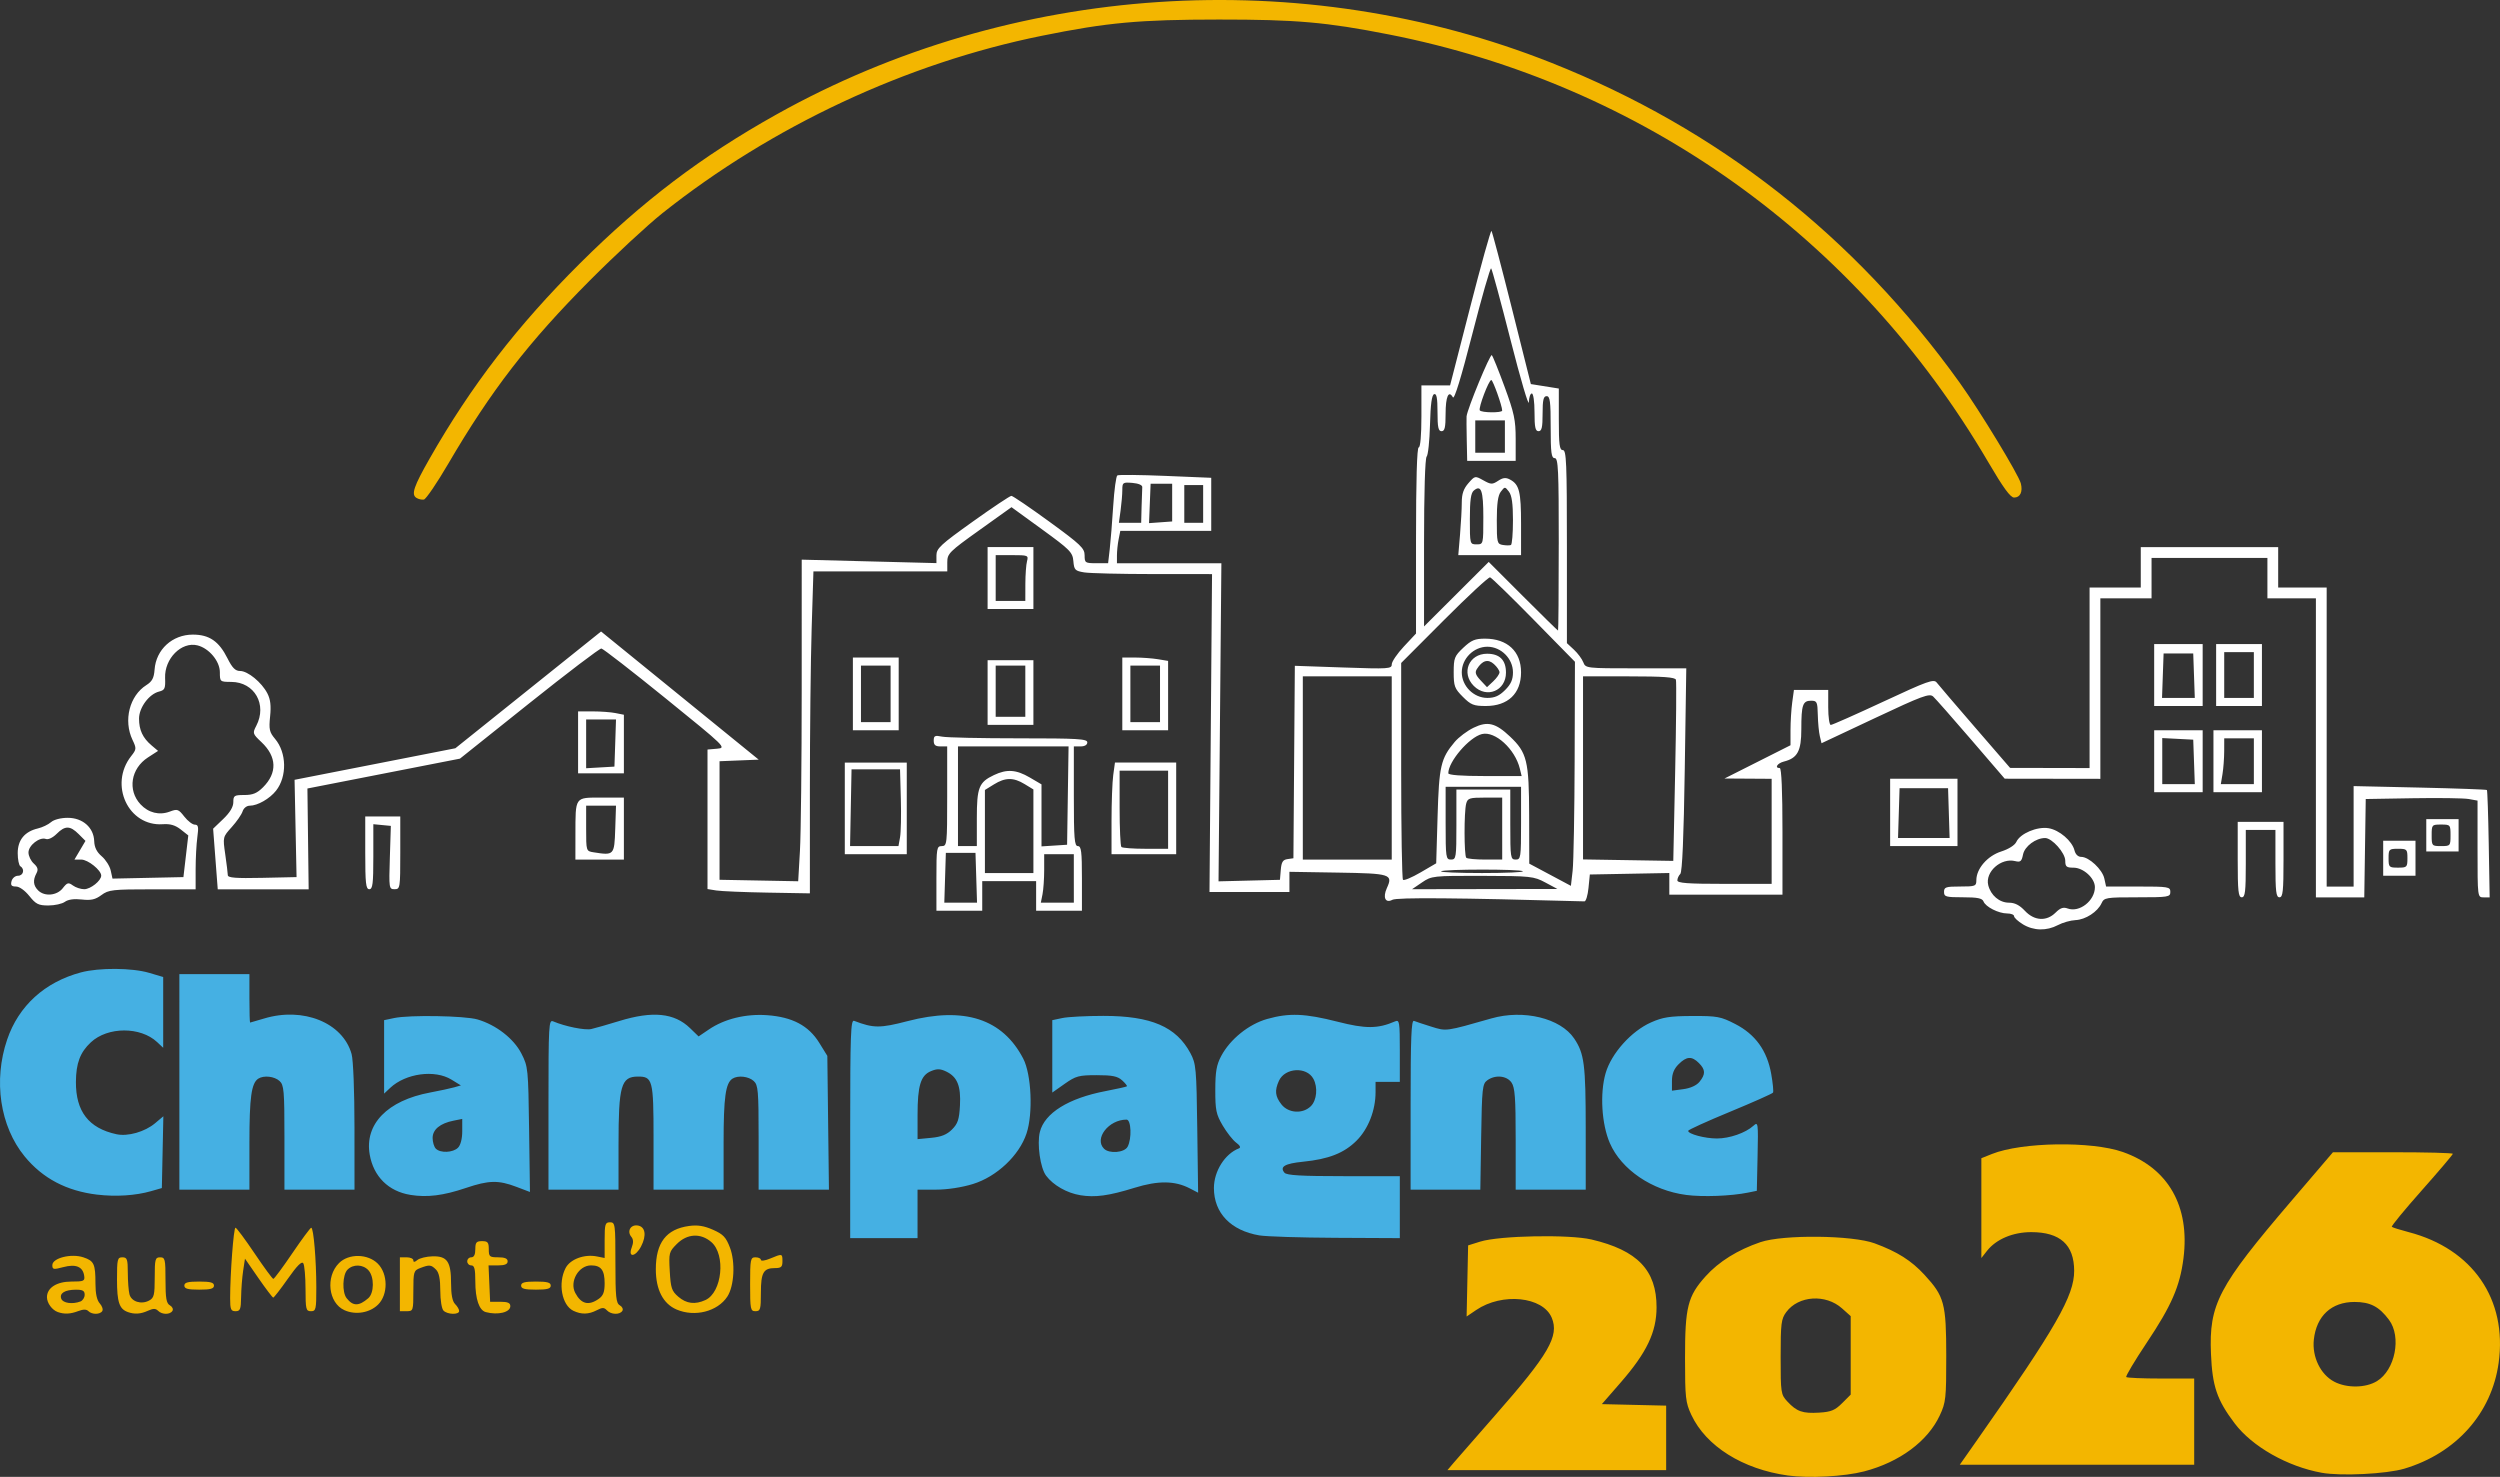
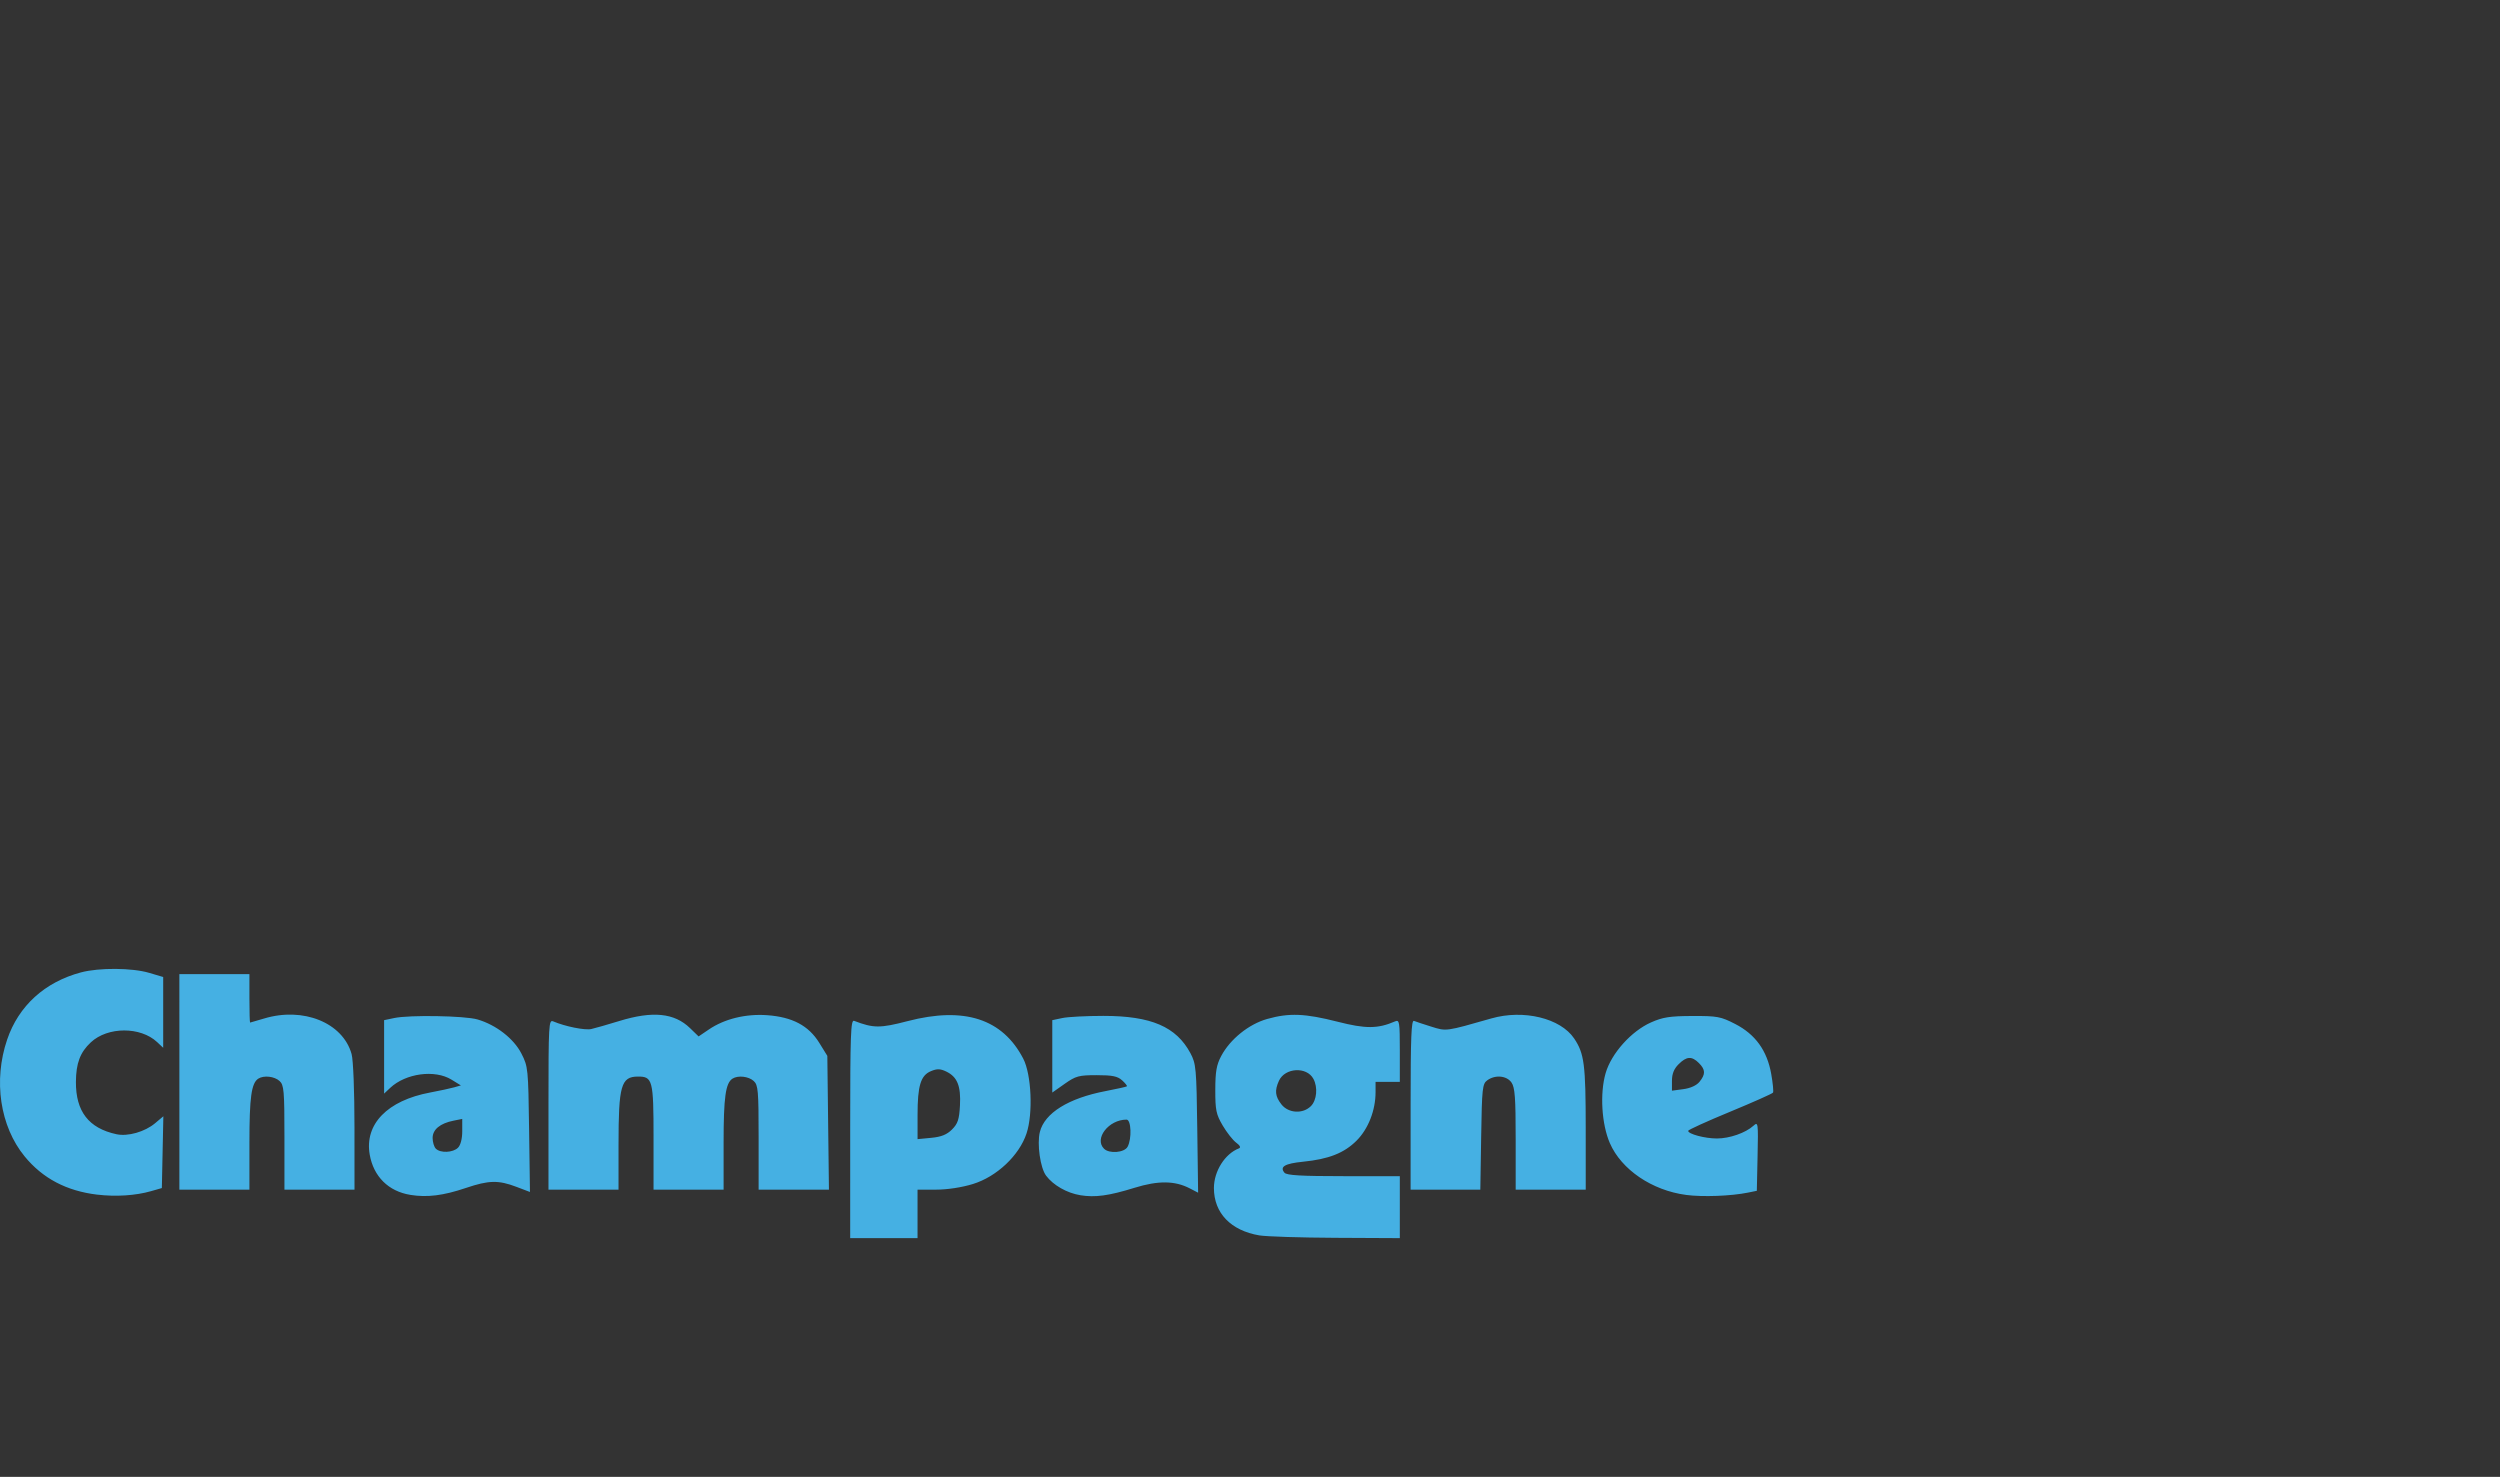
<svg xmlns="http://www.w3.org/2000/svg" width="927.927" height="548.175" viewBox="0 0 245.514 145.038" id="svg1" xml:space="preserve">
  <rect x="0" y="0" width="245.514" height="145.038" fill="#333333" stroke="none" />
  <defs id="defs1" />
  <path style="fill:#45b0e3" d="m 83.494,110.849 c 0,-9.234 0.053,-10.723 0.38,-10.598 1.907,0.732 2.545,0.735 5.256,0.029 5.568,-1.45 9.325,-0.231 11.359,3.687 0.805,1.55 0.974,5.385 0.323,7.343 -0.719,2.165 -2.921,4.243 -5.262,4.966 -1.086,0.335 -2.514,0.554 -3.618,0.554 h -1.824 v 2.381 2.381 h -3.307 -3.307 z m 9.999,0.072 c 0.57,-0.57 0.707,-0.983 0.781,-2.352 0.104,-1.918 -0.259,-2.816 -1.348,-3.338 -0.585,-0.281 -0.898,-0.289 -1.496,-0.041 -1.014,0.42 -1.32,1.42 -1.32,4.305 v 2.375 l 1.346,-0.129 c 0.988,-0.095 1.53,-0.313 2.038,-0.82 z m 30.192,10.404 c -2.818,-0.477 -4.472,-2.198 -4.472,-4.653 0,-1.653 1.081,-3.366 2.461,-3.898 0.202,-0.078 0.103,-0.281 -0.274,-0.559 -0.325,-0.24 -0.921,-0.997 -1.323,-1.681 -0.645,-1.097 -0.731,-1.51 -0.728,-3.494 0.003,-1.804 0.118,-2.465 0.584,-3.341 0.879,-1.652 2.714,-3.128 4.52,-3.634 2.153,-0.604 3.705,-0.543 6.898,0.272 2.777,0.709 3.953,0.702 5.656,-0.033 0.426,-0.184 0.463,0.047 0.463,2.871 v 3.071 h -1.191 -1.191 v 1.01 c 0,1.784 -0.715,3.611 -1.863,4.759 -1.221,1.221 -2.738,1.82 -5.251,2.071 -1.802,0.181 -2.325,0.489 -1.834,1.08 0.213,0.257 1.632,0.34 5.806,0.34 h 5.524 v 3.043 3.043 l -6.284,-0.031 c -3.456,-0.017 -6.831,-0.124 -7.5,-0.237 z m 5.053,-12.697 c 0.579,-0.579 0.696,-1.84 0.248,-2.676 -0.656,-1.226 -2.797,-1.107 -3.387,0.188 -0.435,0.955 -0.374,1.531 0.247,2.32 0.687,0.874 2.103,0.956 2.891,0.168 z M 9.543,117.321 C 6.535,116.96 4.188,115.723 2.421,113.567 0.002,110.614 -0.671,106.115 0.705,102.084 1.835,98.772 4.4,96.441 7.956,95.493 c 1.779,-0.474 5.018,-0.451 6.699,0.048 l 1.371,0.407 v 3.475 3.475 l -0.595,-0.558 c -1.637,-1.533 -4.85,-1.523 -6.507,0.02 -1.053,0.98 -1.458,2.051 -1.469,3.885 -0.018,2.908 1.259,4.555 3.985,5.143 1.115,0.24 2.786,-0.236 3.788,-1.079 l 0.814,-0.685 -0.074,3.525 -0.074,3.525 -1.058,0.304 c -1.517,0.436 -3.462,0.561 -5.292,0.341 z m 30.743,0.02 c -2.137,-0.347 -3.604,-1.804 -3.978,-3.95 -0.521,-2.995 1.733,-5.313 5.933,-6.1 0.934,-0.175 1.996,-0.404 2.36,-0.508 l 0.661,-0.19 -0.926,-0.569 c -1.636,-1.005 -4.493,-0.62 -6.016,0.811 l -0.599,0.563 v -3.606 -3.606 l 0.992,-0.21 c 1.497,-0.318 6.928,-0.226 8.178,0.138 1.825,0.531 3.562,1.88 4.313,3.348 0.654,1.279 0.675,1.48 0.756,7.456 l 0.084,6.141 -1.343,-0.51 c -1.75,-0.665 -2.703,-0.644 -4.929,0.109 -2.244,0.759 -3.817,0.955 -5.486,0.685 z m 4.693,-4.63 c 0.256,-0.256 0.416,-0.878 0.416,-1.621 v -1.205 l -0.846,0.169 c -1.332,0.266 -2.064,0.87 -2.064,1.702 0,0.404 0.143,0.878 0.318,1.052 0.45,0.45 1.685,0.394 2.177,-0.098 z m 61.125,4.667 c -1.325,-0.213 -2.672,-0.981 -3.376,-1.925 -0.569,-0.763 -0.902,-3.119 -0.607,-4.293 0.465,-1.854 2.812,-3.312 6.45,-4.008 1.106,-0.212 2.049,-0.423 2.096,-0.47 0.047,-0.047 -0.166,-0.312 -0.474,-0.59 -0.443,-0.401 -0.96,-0.505 -2.494,-0.505 -1.754,0 -2.048,0.08 -3.147,0.854 l -1.212,0.854 V 103.74 100.186 l 0.992,-0.21 c 0.546,-0.116 2.361,-0.21 4.035,-0.21 4.677,0 7.148,1.06 8.54,3.664 0.552,1.032 0.593,1.483 0.671,7.399 l 0.084,6.3 -0.825,-0.427 c -1.467,-0.758 -3.101,-0.774 -5.427,-0.052 -2.508,0.779 -3.851,0.963 -5.305,0.73 z m 4.634,-4.763 c 0.425,-0.794 0.351,-2.663 -0.106,-2.663 -1.755,0 -3.202,1.868 -2.213,2.857 0.517,0.517 2.005,0.392 2.319,-0.194 z m 54.835,4.731 c -3.345,-0.444 -6.347,-2.485 -7.477,-5.085 -0.809,-1.861 -0.992,-4.89 -0.414,-6.876 0.563,-1.935 2.513,-4.115 4.456,-4.979 1.155,-0.514 1.851,-0.622 4.058,-0.63 2.45,-0.009 2.788,0.054 4.209,0.784 1.984,1.019 3.135,2.617 3.54,4.915 0.159,0.902 0.238,1.723 0.175,1.825 -0.063,0.102 -1.963,0.948 -4.222,1.882 -2.259,0.933 -4.11,1.775 -4.112,1.87 -0.009,0.313 1.641,0.753 2.821,0.753 1.245,0 2.81,-0.545 3.589,-1.249 0.463,-0.419 0.478,-0.307 0.407,2.976 l -0.074,3.411 -0.853,0.174 c -1.675,0.342 -4.466,0.447 -6.102,0.23 z m 1.33,-11.111 c 0.603,-0.745 0.588,-1.188 -0.063,-1.839 -0.698,-0.698 -1.209,-0.668 -1.996,0.12 -0.454,0.454 -0.649,0.942 -0.649,1.622 v 0.973 l 1.122,-0.15 c 0.7,-0.094 1.297,-0.367 1.587,-0.726 z m -149.288,0.013 V 95.664 h 3.44 3.44 v 2.381 c 0,1.31 0.03,2.38 0.066,2.378 0.036,-0.002 0.651,-0.18 1.365,-0.397 3.854,-1.169 7.749,0.41 8.604,3.49 0.161,0.578 0.281,3.642 0.282,7.162 l 0.002,6.152 h -3.44 -3.44 v -5.118 c 0,-4.623 -0.047,-5.161 -0.484,-5.556 -0.506,-0.458 -1.541,-0.572 -2.079,-0.23 -0.682,0.434 -0.876,1.83 -0.876,6.292 v 4.613 h -3.44 -3.44 z m 36.248,2.221 c 0,-7.863 0.028,-8.351 0.463,-8.165 1.176,0.502 3.119,0.893 3.743,0.752 0.379,-0.085 1.617,-0.44 2.753,-0.789 3.276,-1.006 5.405,-0.791 6.944,0.701 l 0.841,0.815 1.008,-0.684 c 1.537,-1.043 3.617,-1.552 5.727,-1.401 2.47,0.177 4.069,1.024 5.11,2.706 l 0.796,1.287 0.079,6.57 0.079,6.57 h -3.453 -3.453 v -5.118 c 0,-4.623 -0.047,-5.161 -0.484,-5.556 -0.506,-0.458 -1.541,-0.572 -2.079,-0.23 -0.682,0.434 -0.876,1.83 -0.876,6.292 v 4.613 h -3.44 -3.44 v -5.14 c 0,-5.622 -0.091,-5.976 -1.54,-5.968 -1.65,0.009 -1.899,0.886 -1.899,6.675 v 4.434 h -3.44 -3.44 z m 84.667,0.006 c 0,-6.583 0.07,-8.327 0.331,-8.218 0.182,0.076 0.953,0.332 1.713,0.568 1.488,0.462 1.37,0.479 5.893,-0.813 3.156,-0.901 6.781,-0.021 8.123,1.971 0.997,1.481 1.134,2.547 1.136,8.829 l 0.001,6.019 h -3.44 -3.44 v -4.968 c 0,-4.068 -0.075,-5.075 -0.412,-5.556 -0.477,-0.68 -1.604,-0.781 -2.382,-0.213 -0.473,0.345 -0.52,0.785 -0.595,5.556 l -0.082,5.181 h -3.424 -3.424 z" id="path3" />
-   <path style="fill:#f3b600" d="m 175.577,144.902 c -4.433,-0.616 -8.04,-2.88 -9.476,-5.949 -0.568,-1.214 -0.619,-1.674 -0.622,-5.575 -0.003,-5.021 0.264,-6.085 2.021,-8.038 1.296,-1.441 3.142,-2.591 5.385,-3.354 2.236,-0.76 9.037,-0.688 11.224,0.12 2.233,0.825 3.591,1.683 4.885,3.087 1.953,2.119 2.135,2.796 2.139,7.94 0.003,4.199 -0.039,4.589 -0.633,5.864 -1.186,2.548 -3.953,4.596 -7.43,5.502 -1.936,0.504 -5.417,0.692 -7.493,0.403 z m 5.33,-7.102 0.842,-0.842 v -3.853 -3.853 l -0.848,-0.758 c -1.608,-1.437 -4.278,-1.263 -5.478,0.358 -0.499,0.673 -0.553,1.109 -0.553,4.41 0,3.542 0.022,3.687 0.661,4.375 0.918,0.988 1.502,1.192 3.127,1.091 1.167,-0.072 1.551,-0.231 2.249,-0.929 z m 47.103,6.834 c -3.373,-0.609 -6.833,-2.571 -8.556,-4.854 -1.737,-2.302 -2.191,-3.635 -2.324,-6.826 -0.203,-4.873 0.712,-6.614 7.877,-14.998 l 4.101,-4.798 5.887,-0.001 c 3.238,-5.8e-4 5.887,0.068 5.887,0.152 0,0.084 -1.376,1.705 -3.057,3.601 -1.682,1.896 -3.003,3.503 -2.936,3.569 0.067,0.067 0.81,0.301 1.652,0.521 6.293,1.643 9.703,6.596 8.84,12.839 -0.685,4.958 -4.175,8.874 -9.261,10.392 -1.749,0.522 -6.219,0.744 -8.11,0.403 z m 5.416,-8.997 c 1.796,-1.095 2.436,-4.349 1.185,-6.025 -0.971,-1.301 -1.845,-1.753 -3.386,-1.753 -2.258,0 -3.736,1.366 -3.992,3.689 -0.188,1.701 0.651,3.436 2.004,4.144 1.232,0.645 3.081,0.621 4.189,-0.055 z m -90.661,8.008 c 0.34,-0.402 2.167,-2.492 4.058,-4.645 5.28,-6.008 6.317,-7.794 5.566,-9.592 -0.869,-2.081 -4.867,-2.489 -7.419,-0.758 l -0.94,0.638 0.074,-3.492 0.074,-3.492 1.191,-0.372 c 1.89,-0.591 8.731,-0.721 10.92,-0.208 4.525,1.061 6.402,3.019 6.394,6.67 -0.005,2.432 -0.964,4.437 -3.529,7.382 l -1.844,2.117 3.158,0.074 3.158,0.074 v 3.167 3.167 H 152.886 142.147 Z m 51.413,-2.245 c 7.738,-11.034 9.525,-14.15 9.517,-16.603 -0.008,-2.562 -1.38,-3.796 -4.219,-3.795 -1.805,9.6e-4 -3.439,0.693 -4.341,1.839 l -0.554,0.705 v -4.902 -4.902 l 1.034,-0.414 c 2.931,-1.173 9.783,-1.278 12.857,-0.197 4.464,1.57 6.606,5.324 5.957,10.443 -0.348,2.746 -1.175,4.647 -3.607,8.287 -1.186,1.776 -2.09,3.294 -2.011,3.373 0.08,0.08 1.614,0.145 3.408,0.145 h 3.263 v 4.233 4.233 H 203.973 192.462 Z M 5.669,128.848 c -0.557,-0.199 -1.058,-0.888 -1.058,-1.454 0,-0.924 0.957,-1.537 2.4,-1.537 1.222,0 1.334,-0.051 1.257,-0.568 -0.133,-0.897 -0.819,-1.18 -2.058,-0.849 -0.963,0.257 -1.07,0.237 -1.07,-0.197 0,-0.695 1.845,-1.163 3.037,-0.769 1.058,0.349 1.197,0.649 1.197,2.583 0,0.984 0.142,1.635 0.423,1.946 0.233,0.257 0.345,0.594 0.249,0.748 -0.222,0.359 -1.013,0.363 -1.37,0.007 -0.189,-0.19 -0.498,-0.19 -0.996,0 -0.77,0.293 -1.369,0.32 -2.01,0.091 z m 2.227,-1.035 c 0.23,-0.088 0.419,-0.386 0.419,-0.661 0,-0.39 -0.191,-0.5 -0.86,-0.497 -1.089,0.005 -1.645,0.352 -1.436,0.895 0.164,0.427 1.105,0.559 1.877,0.263 z m 4.652,1.035 c -0.832,-0.297 -1.058,-0.977 -1.058,-3.174 0,-2.022 0.042,-2.198 0.529,-2.198 0.467,0 0.53,0.178 0.533,1.521 0.002,0.837 0.076,1.791 0.164,2.12 0.191,0.714 1.155,1.018 1.925,0.606 0.486,-0.26 0.554,-0.538 0.554,-2.271 0,-1.799 0.047,-1.975 0.529,-1.975 0.487,0 0.529,0.176 0.529,2.236 0,1.797 0.085,2.283 0.434,2.479 0.239,0.134 0.351,0.378 0.249,0.542 -0.241,0.39 -1.022,0.384 -1.417,-0.011 -0.237,-0.237 -0.47,-0.237 -0.991,0 -0.714,0.326 -1.315,0.364 -1.979,0.127 z m 21.278,-0.179 c -1.58,-0.713 -1.876,-3.284 -0.533,-4.628 0.954,-0.954 2.827,-0.925 3.811,0.058 1.003,1.003 1.021,3.024 0.036,4.009 -0.821,0.821 -2.215,1.057 -3.314,0.561 z m 2.336,-1.174 c 0.593,-0.509 0.607,-2.099 0.025,-2.742 -0.537,-0.594 -1.499,-0.626 -2.057,-0.068 -0.497,0.497 -0.55,2.225 -0.085,2.811 0.628,0.791 1.195,0.791 2.117,-2.5e-4 z m 7.395,1.219 c -0.179,-0.179 -0.318,-1.036 -0.318,-1.965 0,-1.145 -0.127,-1.775 -0.416,-2.064 -0.487,-0.487 -0.644,-0.503 -1.551,-0.158 -0.646,0.245 -0.679,0.355 -0.679,2.249 0,1.947 -0.015,1.991 -0.661,1.991 h -0.661 v -2.646 -2.646 h 0.661 c 0.364,0 0.661,0.134 0.661,0.297 0,0.205 0.124,0.194 0.399,-0.034 0.219,-0.182 0.885,-0.344 1.479,-0.359 1.445,-0.038 1.826,0.514 1.826,2.641 0,1.114 0.129,1.779 0.397,2.047 0.218,0.218 0.397,0.524 0.397,0.68 0,0.385 -1.141,0.36 -1.535,-0.034 z m 4.151,0.142 c -0.653,-0.175 -1.029,-1.275 -1.029,-3.012 0,-1.224 -0.088,-1.575 -0.397,-1.575 -0.218,0 -0.397,-0.179 -0.397,-0.397 0,-0.218 0.179,-0.397 0.397,-0.397 0.265,0 0.397,-0.265 0.397,-0.794 0,-0.67 0.103,-0.794 0.661,-0.794 0.559,0 0.661,0.123 0.661,0.794 0,0.731 0.073,0.794 0.926,0.794 0.647,0 0.926,0.12 0.926,0.397 0,0.278 -0.281,0.397 -0.938,0.397 h -0.938 l 0.078,1.786 0.078,1.786 h 0.992 c 0.742,0 0.992,0.109 0.992,0.432 -2.5e-4,0.607 -1.219,0.902 -2.411,0.583 z m 8.592,-0.134 c -1.13,-0.547 -1.521,-2.712 -0.757,-4.189 0.451,-0.872 1.843,-1.39 3.073,-1.144 l 0.763,0.153 v -1.753 c 0,-1.576 0.053,-1.753 0.529,-1.753 0.506,0 0.529,0.176 0.529,3.956 0,3.391 0.062,3.99 0.434,4.199 0.239,0.134 0.351,0.378 0.249,0.542 -0.252,0.408 -1.118,0.378 -1.521,-0.053 -0.274,-0.294 -0.443,-0.294 -1.003,-0.002 -0.788,0.411 -1.51,0.426 -2.296,0.045 z m 2.491,-1.161 c 0.451,-0.316 0.588,-0.674 0.588,-1.535 0,-1.296 -0.35,-1.758 -1.335,-1.758 -1.222,0 -2.136,1.591 -1.551,2.702 0.576,1.093 1.31,1.282 2.297,0.59 z m 7.654,1.041 c -1.326,-0.569 -2.039,-1.95 -2.039,-3.952 0,-2.616 1.02,-3.945 3.265,-4.253 0.844,-0.116 1.472,-0.016 2.35,0.372 1.004,0.444 1.274,0.728 1.665,1.752 0.544,1.425 0.419,3.778 -0.255,4.807 -0.963,1.47 -3.197,2.041 -4.986,1.274 z m 2.83,-0.93 c 1.642,-0.748 2.02,-4.458 0.58,-5.697 -1.048,-0.902 -2.368,-0.829 -3.383,0.186 -0.77,0.77 -0.798,0.88 -0.697,2.678 0.093,1.653 0.192,1.949 0.838,2.505 0.801,0.689 1.642,0.793 2.662,0.328 z m -46.674,-0.187 c 0,-2.381 0.344,-6.92 0.524,-6.92 0.099,0 0.94,1.131 1.871,2.514 0.931,1.382 1.762,2.514 1.848,2.514 0.086,0 0.922,-1.129 1.859,-2.51 0.937,-1.38 1.775,-2.511 1.863,-2.514 0.228,-0.006 0.497,3.163 0.499,5.883 0.002,2.139 -0.038,2.315 -0.527,2.315 -0.486,0 -0.529,-0.178 -0.533,-2.183 -0.002,-1.201 -0.101,-2.335 -0.219,-2.521 -0.149,-0.235 -0.612,0.227 -1.517,1.517 -0.716,1.02 -1.362,1.853 -1.435,1.851 -0.073,-0.002 -0.727,-0.864 -1.454,-1.914 l -1.321,-1.91 -0.18,1.191 c -0.099,0.655 -0.189,1.816 -0.2,2.58 -0.017,1.206 -0.089,1.389 -0.549,1.389 -0.456,0 -0.529,-0.176 -0.529,-1.282 z m 51.065,-1.364 c 0,-2.469 0.035,-2.646 0.529,-2.646 0.291,0 0.529,0.113 0.529,0.251 0,0.138 0.413,0.079 0.918,-0.132 1.193,-0.498 1.199,-0.497 1.199,0.278 0,0.548 -0.127,0.661 -0.741,0.661 -1.125,0 -1.376,0.444 -1.376,2.434 0,1.623 -0.052,1.799 -0.529,1.799 -0.494,0 -0.529,-0.176 -0.529,-2.646 z m -55.562,0.132 c 0,-0.305 0.338,-0.397 1.455,-0.397 1.117,0 1.455,0.092 1.455,0.397 0,0.305 -0.338,0.397 -1.455,0.397 -1.117,0 -1.455,-0.092 -1.455,-0.397 z m 33.073,0 c 0,-0.305 0.338,-0.397 1.455,-0.397 1.117,0 1.455,0.092 1.455,0.397 0,0.305 -0.338,0.397 -1.455,0.397 -1.117,0 -1.455,-0.092 -1.455,-0.397 z m 10.86,-3.736 c 0.184,-0.485 0.173,-0.802 -0.036,-1.055 -0.45,-0.542 -0.078,-1.213 0.618,-1.114 0.758,0.108 0.901,0.968 0.341,2.051 -0.539,1.043 -1.312,1.142 -0.923,0.118 z M 40.889,48.89 c -0.523,-0.336 -0.259,-1.114 1.308,-3.865 4.078,-7.155 8.63,-13.063 14.779,-19.182 6.122,-6.092 11.915,-10.483 19.245,-14.585 C 99.353,-1.69 127.789,-3.587 152.38,6.177 168.692,12.654 182.134,23.188 192.446,37.575 c 1.976,2.757 5.796,9.047 6.011,9.898 0.208,0.823 -0.06,1.39 -0.658,1.39 -0.367,0 -1.063,-0.954 -2.557,-3.506 C 182.319,23.296 161.238,8.263 136.373,3.379 c -6.132,-1.205 -9.078,-1.462 -16.669,-1.459 -7.826,0.003 -10.945,0.289 -17.387,1.594 C 89.031,6.203 75.813,12.383 65.061,20.93 c -1.452,1.154 -4.664,4.131 -7.137,6.615 -6.019,6.045 -9.691,10.798 -13.902,17.996 -1.111,1.899 -2.188,3.482 -2.393,3.518 -0.206,0.036 -0.539,-0.04 -0.74,-0.17 z" id="path2" />
-   <path style="fill:#ffffff" d="m 198.654,90.768 c -0.473,-0.288 -0.86,-0.645 -0.86,-0.793 0,-0.148 -0.304,-0.268 -0.675,-0.268 -0.849,0 -2.122,-0.646 -2.328,-1.181 -0.12,-0.312 -0.587,-0.407 -2.016,-0.407 -1.684,0 -1.86,-0.05 -1.86,-0.529 0,-0.47 0.176,-0.529 1.587,-0.529 1.49,0 1.587,-0.038 1.587,-0.622 0,-1.128 1.088,-2.385 2.438,-2.817 0.742,-0.237 1.342,-0.619 1.493,-0.95 0.372,-0.816 2.034,-1.52 3.156,-1.338 1.061,0.172 2.318,1.248 2.553,2.185 0.098,0.39 0.352,0.632 0.663,0.632 0.756,0 2.07,1.231 2.266,2.124 l 0.173,0.787 h 3.154 c 2.978,0 3.154,0.03 3.154,0.529 0,0.5 -0.176,0.529 -3.245,0.529 -3.073,0 -3.258,0.03 -3.506,0.575 -0.387,0.851 -1.573,1.621 -2.564,1.665 -0.48,0.021 -1.254,0.24 -1.719,0.487 -1.122,0.594 -2.398,0.565 -3.453,-0.078 z m 3.218,-1.146 c 0.459,-0.459 0.758,-0.561 1.181,-0.404 1.157,0.428 2.678,-0.762 2.678,-2.095 0,-0.884 -1.132,-1.913 -2.105,-1.913 -0.69,0 -0.806,-0.098 -0.806,-0.682 0,-0.766 -1.298,-2.229 -1.977,-2.229 -0.92,0 -2.008,0.811 -2.17,1.618 -0.135,0.677 -0.255,0.778 -0.766,0.65 -1.398,-0.351 -2.978,1.06 -2.65,2.367 0.25,0.997 1.101,1.715 2.033,1.715 0.57,0 1.046,0.242 1.561,0.794 0.93,0.996 2.132,1.067 3.019,0.18 z M 91.961,86.267 c 0,-2.999 0.029,-3.175 0.529,-3.175 0.51,0 0.529,-0.176 0.529,-4.895 v -4.895 h -0.661 c -0.498,0 -0.661,-0.139 -0.661,-0.562 0,-0.489 0.108,-0.541 0.827,-0.397 0.455,0.091 3.848,0.165 7.541,0.165 5.791,0 6.714,0.054 6.714,0.397 0,0.247 -0.25,0.397 -0.661,0.397 h -0.661 v 4.895 c 0,4.175 0.058,4.895 0.397,4.895 0.331,0 0.397,0.529 0.397,3.175 v 3.175 h -2.249 -2.249 v -1.455 -1.455 h -2.646 -2.646 v 1.455 1.455 h -2.249 -2.249 z m 3.913,-0.066 -0.076,-2.447 h -1.455 -1.455 l -0.076,2.447 -0.076,2.447 h 1.607 1.607 z m 9.581,0.066 v -2.381 h -1.455 -1.455 v 1.554 c 0,0.855 -0.074,1.926 -0.165,2.381 l -0.165,0.827 h 1.621 1.621 z m -3.969,-4.634 v -4.105 l -0.86,-0.524 c -1.1,-0.67 -1.898,-0.664 -3.011,0.025 l -0.891,0.551 v 4.079 4.079 h 2.381 2.381 z m -5.556,-1.26 c 0,-3.046 0.201,-3.554 1.684,-4.258 1.269,-0.602 2.186,-0.539 3.518,0.241 l 1.148,0.673 v 3.046 3.046 l 1.257,-0.081 1.257,-0.081 0.072,-4.829 0.072,-4.829 h -5.43 -5.43 v 4.895 4.895 h 0.926 0.926 z m -93.056,7.614 c -0.434,-0.544 -0.975,-0.926 -1.309,-0.926 -0.44,-10e-6 -0.539,-0.121 -0.432,-0.529 0.077,-0.293 0.361,-0.529 0.637,-0.529 0.524,0 0.687,-0.646 0.234,-0.926 -0.146,-0.09 -0.265,-0.672 -0.265,-1.292 0,-1.292 0.676,-2.119 1.984,-2.428 0.437,-0.103 1.015,-0.38 1.285,-0.615 0.291,-0.254 0.961,-0.427 1.648,-0.427 1.466,0 2.55,0.958 2.595,2.292 0.02,0.608 0.25,1.071 0.738,1.486 0.389,0.331 0.787,0.96 0.883,1.397 l 0.174,0.794 3.483,-0.074 3.483,-0.074 0.239,-2.047 0.239,-2.047 -0.745,-0.586 c -0.53,-0.417 -1.034,-0.565 -1.746,-0.514 -3.396,0.245 -5.323,-3.886 -3.119,-6.687 0.526,-0.668 0.533,-0.75 0.131,-1.596 -0.907,-1.912 -0.294,-4.334 1.361,-5.378 0.567,-0.358 0.747,-0.697 0.807,-1.519 0.144,-1.977 1.742,-3.44 3.759,-3.44 1.612,0 2.558,0.648 3.401,2.329 0.473,0.944 0.771,1.243 1.236,1.243 0.759,0 2.121,1.116 2.68,2.197 0.303,0.585 0.378,1.215 0.27,2.263 -0.131,1.27 -0.07,1.546 0.487,2.208 1.144,1.36 1.189,3.698 0.098,5.085 -0.625,0.795 -1.818,1.477 -2.585,1.477 -0.301,0 -0.6,0.238 -0.702,0.558 -0.098,0.307 -0.576,1 -1.063,1.539 -0.884,0.979 -0.885,0.983 -0.64,2.683 0.135,0.936 0.248,1.855 0.251,2.041 0.004,0.261 0.778,0.322 3.379,0.265 l 3.373,-0.074 -0.098,-4.777 -0.098,-4.777 7.895,-1.549 7.895,-1.549 7.155,-5.734 7.155,-5.734 7.741,6.293 7.741,6.293 -1.923,0.078 -1.923,0.078 v 5.821 5.821 l 3.862,0.073 3.862,0.073 0.172,-2.983 c 0.095,-1.641 0.172,-8.747 0.173,-15.792 l 0.001,-12.809 6.615,0.17 6.615,0.17 v -0.763 c 0,-0.678 0.4,-1.049 3.556,-3.303 1.956,-1.397 3.668,-2.539 3.804,-2.539 0.136,0 1.81,1.138 3.72,2.53 3.091,2.252 3.472,2.615 3.472,3.307 0,0.742 0.053,0.778 1.154,0.778 h 1.154 l 0.16,-1.389 c 0.088,-0.764 0.241,-2.673 0.341,-4.242 0.1,-1.569 0.282,-2.916 0.406,-2.992 0.124,-0.077 2.249,-0.055 4.723,0.048 l 4.497,0.187 v 2.607 2.607 h -4.465 -4.465 l -0.165,0.827 c -0.091,0.455 -0.165,1.169 -0.165,1.588 v 0.761 h 5.128 5.128 l -0.14,15.62 -0.14,15.62 3.016,-0.075 3.016,-0.075 0.081,-0.976 c 0.064,-0.772 0.202,-0.993 0.661,-1.058 l 0.58,-0.083 0.07,-9.45 0.07,-9.45 4.759,0.165 c 4.471,0.155 4.759,0.136 4.759,-0.312 0,-0.262 0.536,-1.05 1.191,-1.75 l 1.191,-1.273 v -9.14 c 0,-5.917 0.093,-9.14 0.265,-9.14 0.161,0 0.265,-1.191 0.265,-3.043 v -3.043 h 1.407 1.407 l 1.966,-7.651 c 1.081,-4.208 2.026,-7.593 2.099,-7.521 0.073,0.072 0.973,3.485 2.001,7.585 l 1.868,7.455 1.373,0.219 1.373,0.219 v 3.023 c 0,2.51 0.067,3.023 0.397,3.023 0.345,0 0.397,1.23 0.397,9.479 v 9.479 l 0.69,0.641 c 0.379,0.353 0.793,0.909 0.919,1.237 0.227,0.588 0.291,0.595 5.172,0.595 h 4.942 l -0.15,9.952 c -0.1,6.628 -0.246,10.048 -0.438,10.239 -0.158,0.158 -0.288,0.443 -0.288,0.632 0,0.269 1.007,0.344 4.63,0.344 h 4.63 v -5.159 -5.159 l -2.315,-0.015 -2.315,-0.015 3.241,-1.633 3.241,-1.633 v -1.489 c 0,-0.819 0.076,-2.042 0.168,-2.717 l 0.168,-1.228 h 1.684 1.684 v 1.72 c 0,0.946 0.113,1.72 0.25,1.72 0.138,0 2.462,-1.031 5.166,-2.291 4.366,-2.035 4.952,-2.244 5.24,-1.869 0.178,0.232 1.872,2.212 3.764,4.4 l 3.44,3.978 3.903,0.008 3.903,0.008 v -8.864 -8.864 h 2.514 2.514 v -1.984 -1.984 h 6.747 6.747 v 1.984 1.984 h 2.381 2.381 v 14.684 14.684 h 1.323 1.323 v -4.935 -4.935 l 6.5,0.146 c 3.575,0.08 6.541,0.188 6.59,0.238 0.05,0.051 0.131,2.444 0.18,5.318 l 0.09,5.226 -0.595,-1.7e-4 c -0.595,-1.7e-4 -0.595,-6.6e-4 -0.595,-4.751 v -4.751 l -0.86,-0.156 c -0.473,-0.086 -2.943,-0.121 -5.49,-0.078 l -4.63,0.078 -0.072,4.829 -0.072,4.829 h -2.375 -2.375 v -14.684 -14.684 h -2.381 -2.381 v -1.984 -1.984 h -5.689 -5.689 v 1.984 1.984 h -2.514 -2.514 v 8.864 8.864 l -4.696,-0.007 -4.696,-0.007 -3.307,-3.848 c -1.819,-2.116 -3.494,-4.017 -3.722,-4.223 -0.363,-0.329 -1.068,-0.068 -5.689,2.107 l -5.274,2.482 -0.167,-0.699 c -0.092,-0.385 -0.181,-1.324 -0.198,-2.088 -0.029,-1.28 -0.081,-1.389 -0.664,-1.389 -0.815,0 -0.954,0.409 -0.954,2.8 0,2.144 -0.375,2.84 -1.713,3.175 -0.644,0.162 -0.946,0.639 -0.404,0.639 0.169,0 0.265,2.249 0.265,6.218 v 6.218 h -5.556 -5.556 v -1.065 -1.065 l -3.903,0.073 -3.903,0.073 -0.132,1.323 c -0.073,0.728 -0.251,1.32 -0.397,1.316 -12.509,-0.35 -18.408,-0.398 -18.863,-0.154 -0.683,0.365 -0.962,-0.226 -0.542,-1.148 0.621,-1.364 0.384,-1.439 -4.792,-1.523 l -4.776,-0.078 3.2e-4,0.992 3.1e-4,0.992 h -3.925 -3.925 l 0.125,-15.61 0.125,-15.611 -5.791,-0.003 c -3.185,-0.002 -6.231,-0.076 -6.769,-0.165 -0.894,-0.148 -0.985,-0.243 -1.058,-1.104 -0.074,-0.868 -0.318,-1.115 -3.078,-3.121 l -2.998,-2.179 -3.153,2.254 c -2.968,2.121 -3.153,2.307 -3.153,3.153 v 0.9 h -6.573 -6.573 l -0.174,5.599 c -0.096,3.079 -0.174,10.193 -0.174,15.809 v 10.21 l -4.167,-0.073 c -2.292,-0.04 -4.554,-0.135 -5.027,-0.211 l -0.86,-0.138 v -6.851 -6.851 l 0.944,-0.082 c 0.931,-0.081 0.861,-0.149 -5.06,-4.946 -3.302,-2.675 -6.141,-4.878 -6.307,-4.895 -0.167,-0.017 -3.359,2.41 -7.095,5.393 l -6.793,5.424 -7.49,1.466 -7.49,1.466 0.061,4.95 0.061,4.95 h -4.464 -4.464 l -0.227,-2.977 -0.227,-2.977 0.992,-0.951 c 0.659,-0.631 0.992,-1.187 0.992,-1.654 0,-0.645 0.088,-0.702 1.079,-0.702 0.835,0 1.25,-0.172 1.839,-0.76 1.413,-1.413 1.358,-3.004 -0.153,-4.43 -0.871,-0.822 -0.89,-0.879 -0.513,-1.602 1.089,-2.088 -0.169,-4.304 -2.45,-4.315 -1.112,-0.006 -1.124,-0.016 -1.124,-0.952 0,-1.08 -1.058,-2.35 -2.196,-2.636 -1.573,-0.395 -3.256,1.3 -3.182,3.204 0.04,1.038 -0.028,1.191 -0.597,1.333 -0.98,0.246 -1.963,1.576 -1.963,2.655 0,1.116 0.364,1.897 1.224,2.625 l 0.645,0.546 -1,0.647 c -1.674,1.084 -2.012,3.21 -0.729,4.594 0.777,0.839 1.851,1.107 2.878,0.72 0.747,-0.282 0.853,-0.246 1.428,0.489 0.341,0.436 0.807,0.793 1.035,0.793 0.34,0 0.384,0.219 0.245,1.228 -0.092,0.675 -0.168,2.104 -0.168,3.175 v 1.947 h -4.244 c -3.92,0 -4.302,0.043 -5.009,0.566 -0.6,0.443 -1.017,0.537 -1.93,0.434 -0.752,-0.085 -1.339,-0.004 -1.656,0.228 -0.27,0.198 -0.999,0.359 -1.62,0.359 -0.973,0 -1.231,-0.128 -1.868,-0.926 z m 3.29,-0.763 c 0.439,-0.558 0.553,-0.588 0.996,-0.265 0.275,0.201 0.775,0.366 1.111,0.366 0.624,0 1.669,-0.836 1.669,-1.335 0,-0.53 -1.303,-1.575 -1.963,-1.575 H 7.312 l 0.541,-0.917 0.541,-0.917 -0.67,-0.67 c -0.841,-0.841 -1.338,-0.845 -2.164,-0.018 -0.371,0.371 -0.823,0.587 -1.048,0.5 -0.608,-0.233 -1.715,0.623 -1.715,1.326 0,0.338 0.234,0.826 0.521,1.086 0.393,0.355 0.458,0.589 0.265,0.95 -0.367,0.685 -0.317,1.208 0.16,1.685 0.629,0.629 1.844,0.522 2.423,-0.214 z M 151.757,86.664 c -1.134,-0.607 -1.426,-0.638 -6.166,-0.649 -4.88,-0.012 -4.994,6.6e-4 -5.948,0.649 l -0.973,0.661 7.139,-0.012 7.139,-0.012 z m 2.882,-12.16 0.029,-9.514 -4.035,-4.11 c -2.219,-2.261 -4.154,-4.143 -4.299,-4.183 -0.146,-0.04 -2.17,1.836 -4.498,4.169 l -4.233,4.242 v 10.558 c 0,5.807 0.08,10.638 0.178,10.736 0.098,0.098 0.872,-0.227 1.72,-0.722 l 1.542,-0.9 0.135,-4.614 c 0.144,-4.94 0.316,-5.683 1.683,-7.305 0.389,-0.462 1.225,-1.09 1.857,-1.396 1.367,-0.662 2.157,-0.471 3.567,0.862 1.677,1.585 1.873,2.39 1.885,7.723 l 0.011,4.763 2.045,1.091 2.045,1.091 0.17,-1.488 c 0.093,-0.818 0.183,-5.769 0.198,-11.002 z m -10.978,-6.07 c -0.814,-0.814 -0.9,-1.044 -0.9,-2.416 0,-1.396 0.075,-1.587 0.945,-2.408 0.783,-0.738 1.148,-0.891 2.13,-0.891 2.197,0 3.54,1.254 3.54,3.307 0,2.079 -1.283,3.307 -3.457,3.307 -1.192,0 -1.469,-0.11 -2.258,-0.9 z m 4.148,-0.668 c 0.573,-0.573 0.773,-1.024 0.773,-1.74 0,-1.344 -1.169,-2.514 -2.514,-2.514 -1.344,0 -2.514,1.169 -2.514,2.514 0,1.344 1.169,2.514 2.514,2.514 0.716,0 1.168,-0.201 1.74,-0.773 z m -3.075,-0.405 c -1.266,-1.266 -0.484,-3.161 1.305,-3.161 1.236,0 1.856,0.62 1.856,1.856 0,1.788 -1.895,2.571 -3.161,1.305 z m 2.526,-1.34 c 0,-0.17 -0.245,-0.532 -0.545,-0.803 -0.584,-0.529 -1.141,-0.368 -1.678,0.483 -0.21,0.333 -0.127,0.589 0.361,1.108 l 0.634,0.675 0.614,-0.577 c 0.338,-0.317 0.614,-0.716 0.614,-0.887 z m 2.295,19.542 c -0.223,-0.223 -7.812,-0.218 -8.036,0.006 -0.092,0.092 1.717,0.168 4.021,0.168 2.304,0 4.111,-0.078 4.015,-0.174 z m 15.029,-18.81 c -0.082,-0.247 -1.246,-0.331 -4.616,-0.331 h -4.506 v 8.989 8.989 l 4.432,0.072 4.432,0.073 0.184,-8.731 c 0.101,-4.802 0.135,-8.88 0.074,-9.062 z m -27.908,8.665 v -8.996 h -4.366 -4.366 v 8.996 8.996 h 4.366 4.366 z m 6.35,5.556 v -3.44 h 2.646 2.646 v 3.44 c 0,3.263 0.027,3.44 0.529,3.44 0.503,0 0.529,-0.176 0.529,-3.572 v -3.572 h -3.704 -3.704 v 3.572 c 0,3.395 0.026,3.572 0.529,3.572 0.502,0 0.529,-0.176 0.529,-3.44 z m 4.498,0.397 v -3.043 h -1.689 c -1.528,0 -1.704,0.057 -1.848,0.595 -0.217,0.811 -0.21,5.094 0.01,5.314 0.097,0.097 0.93,0.176 1.852,0.176 h 1.676 z m 1.732,-5.887 c -0.469,-1.927 -2.435,-3.719 -3.725,-3.395 -1.252,0.314 -3.299,2.702 -3.299,3.848 0,0.177 1.285,0.275 3.601,0.275 h 3.601 z m 3.824,-22.027 c 0,-7.35 -0.052,-8.467 -0.397,-8.467 -0.33,0 -0.397,-0.514 -0.397,-3.043 0,-2.528 -0.067,-3.043 -0.397,-3.043 -0.312,0 -0.397,0.367 -0.397,1.72 0,1.352 -0.085,1.72 -0.397,1.72 -0.315,0 -0.397,-0.382 -0.397,-1.852 0,-1.058 -0.113,-1.852 -0.265,-1.852 -0.146,0 -0.276,0.387 -0.289,0.86 -0.013,0.473 -0.817,-2.257 -1.786,-6.066 -0.969,-3.809 -1.832,-6.996 -1.919,-7.081 -0.087,-0.085 -0.919,2.817 -1.849,6.45 -1.1,4.295 -1.767,6.469 -1.909,6.216 -0.417,-0.746 -0.715,-0.071 -0.715,1.622 0,1.338 -0.085,1.704 -0.397,1.704 -0.315,0 -0.397,-0.385 -0.397,-1.874 0,-1.381 -0.087,-1.845 -0.331,-1.764 -0.231,0.077 -0.354,0.978 -0.406,2.995 -0.042,1.587 -0.19,3 -0.331,3.14 -0.153,0.153 -0.255,3.551 -0.255,8.466 v 8.211 l 3.176,-3.168 3.176,-3.168 3.371,3.371 c 1.854,1.854 3.401,3.371 3.438,3.371 0.037,0 0.068,-3.81 0.068,-8.467 z m -9.696,-0.966 c 0.094,-1.113 0.171,-2.535 0.171,-3.16 0,-0.827 0.176,-1.338 0.648,-1.878 0.643,-0.737 0.654,-0.739 1.47,-0.283 0.75,0.419 0.877,0.423 1.451,0.047 0.484,-0.317 0.753,-0.345 1.17,-0.123 0.91,0.487 1.082,1.181 1.082,4.361 v 3.06 h -3.082 -3.082 z m 5.198,-1.38 c 0,-1.653 -0.113,-2.462 -0.397,-2.829 -0.393,-0.508 -0.401,-0.508 -0.794,0 -0.283,0.367 -0.397,1.175 -0.397,2.826 0,2.192 0.031,2.317 0.595,2.41 0.327,0.054 0.685,0.055 0.794,0.003 0.109,-0.052 0.198,-1.137 0.198,-2.41 z m -2.91,-0.284 c 0,-2.667 -0.209,-3.257 -0.938,-2.652 -0.287,0.238 -0.385,0.951 -0.385,2.801 0,2.47 0.003,2.481 0.661,2.481 0.661,0 0.661,-10e-4 0.661,-2.63 z m -1.629,-7.622 c -0.023,-1.128 -0.031,-2.17 -0.018,-2.315 0.062,-0.704 2.321,-6.178 2.481,-6.012 0.101,0.105 0.669,1.516 1.263,3.135 0.932,2.543 1.079,3.236 1.079,5.093 v 2.15 h -2.381 -2.381 z m 3.746,-0.331 v -1.588 h -1.455 -1.455 v 1.588 1.587 h 1.455 1.455 z m -0.265,-2.556 c 0,-0.448 -0.911,-3 -1.071,-3 -0.243,0 -1.278,2.725 -1.131,2.977 0.143,0.245 2.202,0.266 2.202,0.023 z m -35.414,9.436 c 0.022,-0.873 0.052,-1.736 0.066,-1.918 0.016,-0.198 -0.373,-0.364 -0.966,-0.413 -0.939,-0.078 -0.992,-0.041 -0.992,0.691 0,0.425 -0.076,1.325 -0.168,2 l -0.168,1.228 h 1.094 1.094 z m 3.003,-0.397 v -1.852 h -1.058 -1.058 l -0.078,1.934 -0.078,1.934 1.136,-0.082 1.136,-0.082 z m 3.043,0.132 v -1.852 h -0.926 -0.926 v 1.852 1.852 h 0.926 0.926 z m 101.6,34.925 v -3.704 h 2.249 2.249 v 3.704 c 0,3.116 -0.063,3.704 -0.397,3.704 -0.332,0 -0.397,-0.544 -0.397,-3.307 v -3.307 h -1.455 -1.455 v 3.307 c 0,2.763 -0.065,3.307 -0.397,3.307 -0.334,0 -0.397,-0.588 -0.397,-3.704 z M 35.869,83.753 v -3.572 h 1.72 1.72 v 3.572 c 0,3.463 -0.017,3.572 -0.561,3.572 -0.545,0 -0.558,-0.087 -0.463,-3.109 l 0.098,-3.109 -0.86,-0.083 -0.86,-0.083 v 3.192 c 0,2.661 -0.066,3.192 -0.397,3.192 -0.333,0 -0.397,-0.573 -0.397,-3.572 z m 198.173,0.529 v -1.72 h 1.587 1.587 v 1.72 1.72 h -1.587 -1.587 z m 2.381,0 c 0,-0.882 -0.044,-0.926 -0.926,-0.926 -0.882,0 -0.926,0.044 -0.926,0.926 0,0.882 0.044,0.926 0.926,0.926 0.882,0 0.926,-0.044 0.926,-0.926 z m -179.913,-2.315 c 0.006,-3.767 -0.085,-3.638 2.541,-3.638 h 2.218 v 3.043 3.043 h -2.381 -2.381 z m 3.909,-0.529 0.076,-2.315 h -1.466 -1.466 v 2.231 c 0,2.23 5.1e-4,2.231 0.728,2.347 2.012,0.32 2.043,0.287 2.127,-2.263 z m 22.545,-2.051 v -4.498 h 3.043 3.043 v 4.498 4.498 h -3.043 -3.043 z m 5.425,2.844 c 0.087,-0.473 0.122,-2.17 0.078,-3.77 l -0.079,-2.91 h -2.381 -2.381 l -0.073,3.77 -0.073,3.77 h 2.377 2.377 z m 20.769,-1.617 c 0,-1.799 0.076,-3.823 0.168,-4.498 l 0.168,-1.228 h 3.007 3.007 v 4.498 4.498 h -3.175 -3.175 z m 5.556,-1.095 v -3.836 h -2.381 -2.381 v 3.66 c 0,2.013 0.079,3.739 0.176,3.836 0.097,0.097 1.169,0.176 2.381,0.176 h 2.205 z m 123.56,2.514 v -1.587 h 1.587 1.587 v 1.587 1.587 h -1.587 -1.587 z m 2.381,0 c 0,-1.033 -0.022,-1.058 -0.926,-1.058 -0.904,0 -0.926,0.025 -0.926,1.058 0,1.033 0.022,1.058 0.926,1.058 0.904,0 0.926,-0.025 0.926,-1.058 z m -55.033,-2.249 v -3.307 h 3.307 3.307 v 3.307 3.307 h -3.307 -3.307 z m 5.765,0.066 -0.076,-2.447 h -2.381 -2.381 l -0.076,2.447 -0.076,2.447 h 2.533 2.533 z m 20.165,-5.093 v -3.043 h 2.381 2.381 v 3.043 3.043 h -2.381 -2.381 z m 3.913,0.066 -0.077,-2.183 -1.521,-0.079 -1.521,-0.079 v 2.262 2.262 h 1.598 1.598 z m 1.908,-0.066 v -3.043 h 2.381 2.381 v 3.043 3.043 h -2.381 -2.381 z m 3.969,0 v -2.249 h -1.455 -1.455 l -0.003,1.257 c -0.002,0.691 -0.077,1.703 -0.167,2.249 l -0.164,0.992 h 1.622 1.622 z M 56.771,72.905 v -3.043 h 1.422 c 0.782,0 1.794,0.074 2.249,0.165 l 0.827,0.165 v 2.877 2.877 h -2.249 -2.249 z m 3.648,0.066 0.076,-2.315 h -1.466 -1.466 v 2.395 2.395 l 1.389,-0.08 1.389,-0.08 z m 23.339,-4.829 v -3.572 h 2.249 2.249 v 3.572 3.572 h -2.249 -2.249 z m 3.704,0 v -2.778 h -1.455 -1.455 v 2.778 2.778 h 1.455 1.455 z m 22.754,0 v -3.572 l 1.257,0.003 c 0.691,0.002 1.703,0.077 2.249,0.167 l 0.992,0.164 v 3.405 3.405 h -2.249 -2.249 z m 3.704,0 v -2.778 h -1.455 -1.455 v 2.778 2.778 h 1.455 1.455 z M 96.988,68.011 v -3.175 h 2.249 2.249 v 3.175 3.175 H 99.237 96.988 Z m 3.704,-0.132 v -2.514 h -1.455 -1.455 v 2.514 2.514 h 1.455 1.455 z m 110.86,-1.588 v -3.043 h 2.381 2.381 v 3.043 3.043 h -2.381 -2.381 z m 3.913,0.066 -0.077,-2.183 h -1.455 -1.455 l -0.077,2.183 -0.077,2.183 h 1.609 1.609 z m 2.172,-0.066 v -3.043 h 2.249 2.249 v 3.043 3.043 h -2.249 -2.249 z m 3.704,0 v -2.249 h -1.455 -1.455 v 2.249 2.249 h 1.455 1.455 z M 96.988,56.766 v -3.043 h 2.249 2.249 v 3.043 3.043 H 99.237 96.988 Z m 3.708,0.595 c 0.002,-0.91 0.075,-1.922 0.163,-2.249 0.153,-0.57 0.09,-0.595 -1.459,-0.595 h -1.618 v 2.249 2.249 h 1.455 1.455 z" id="path1" />
</svg>